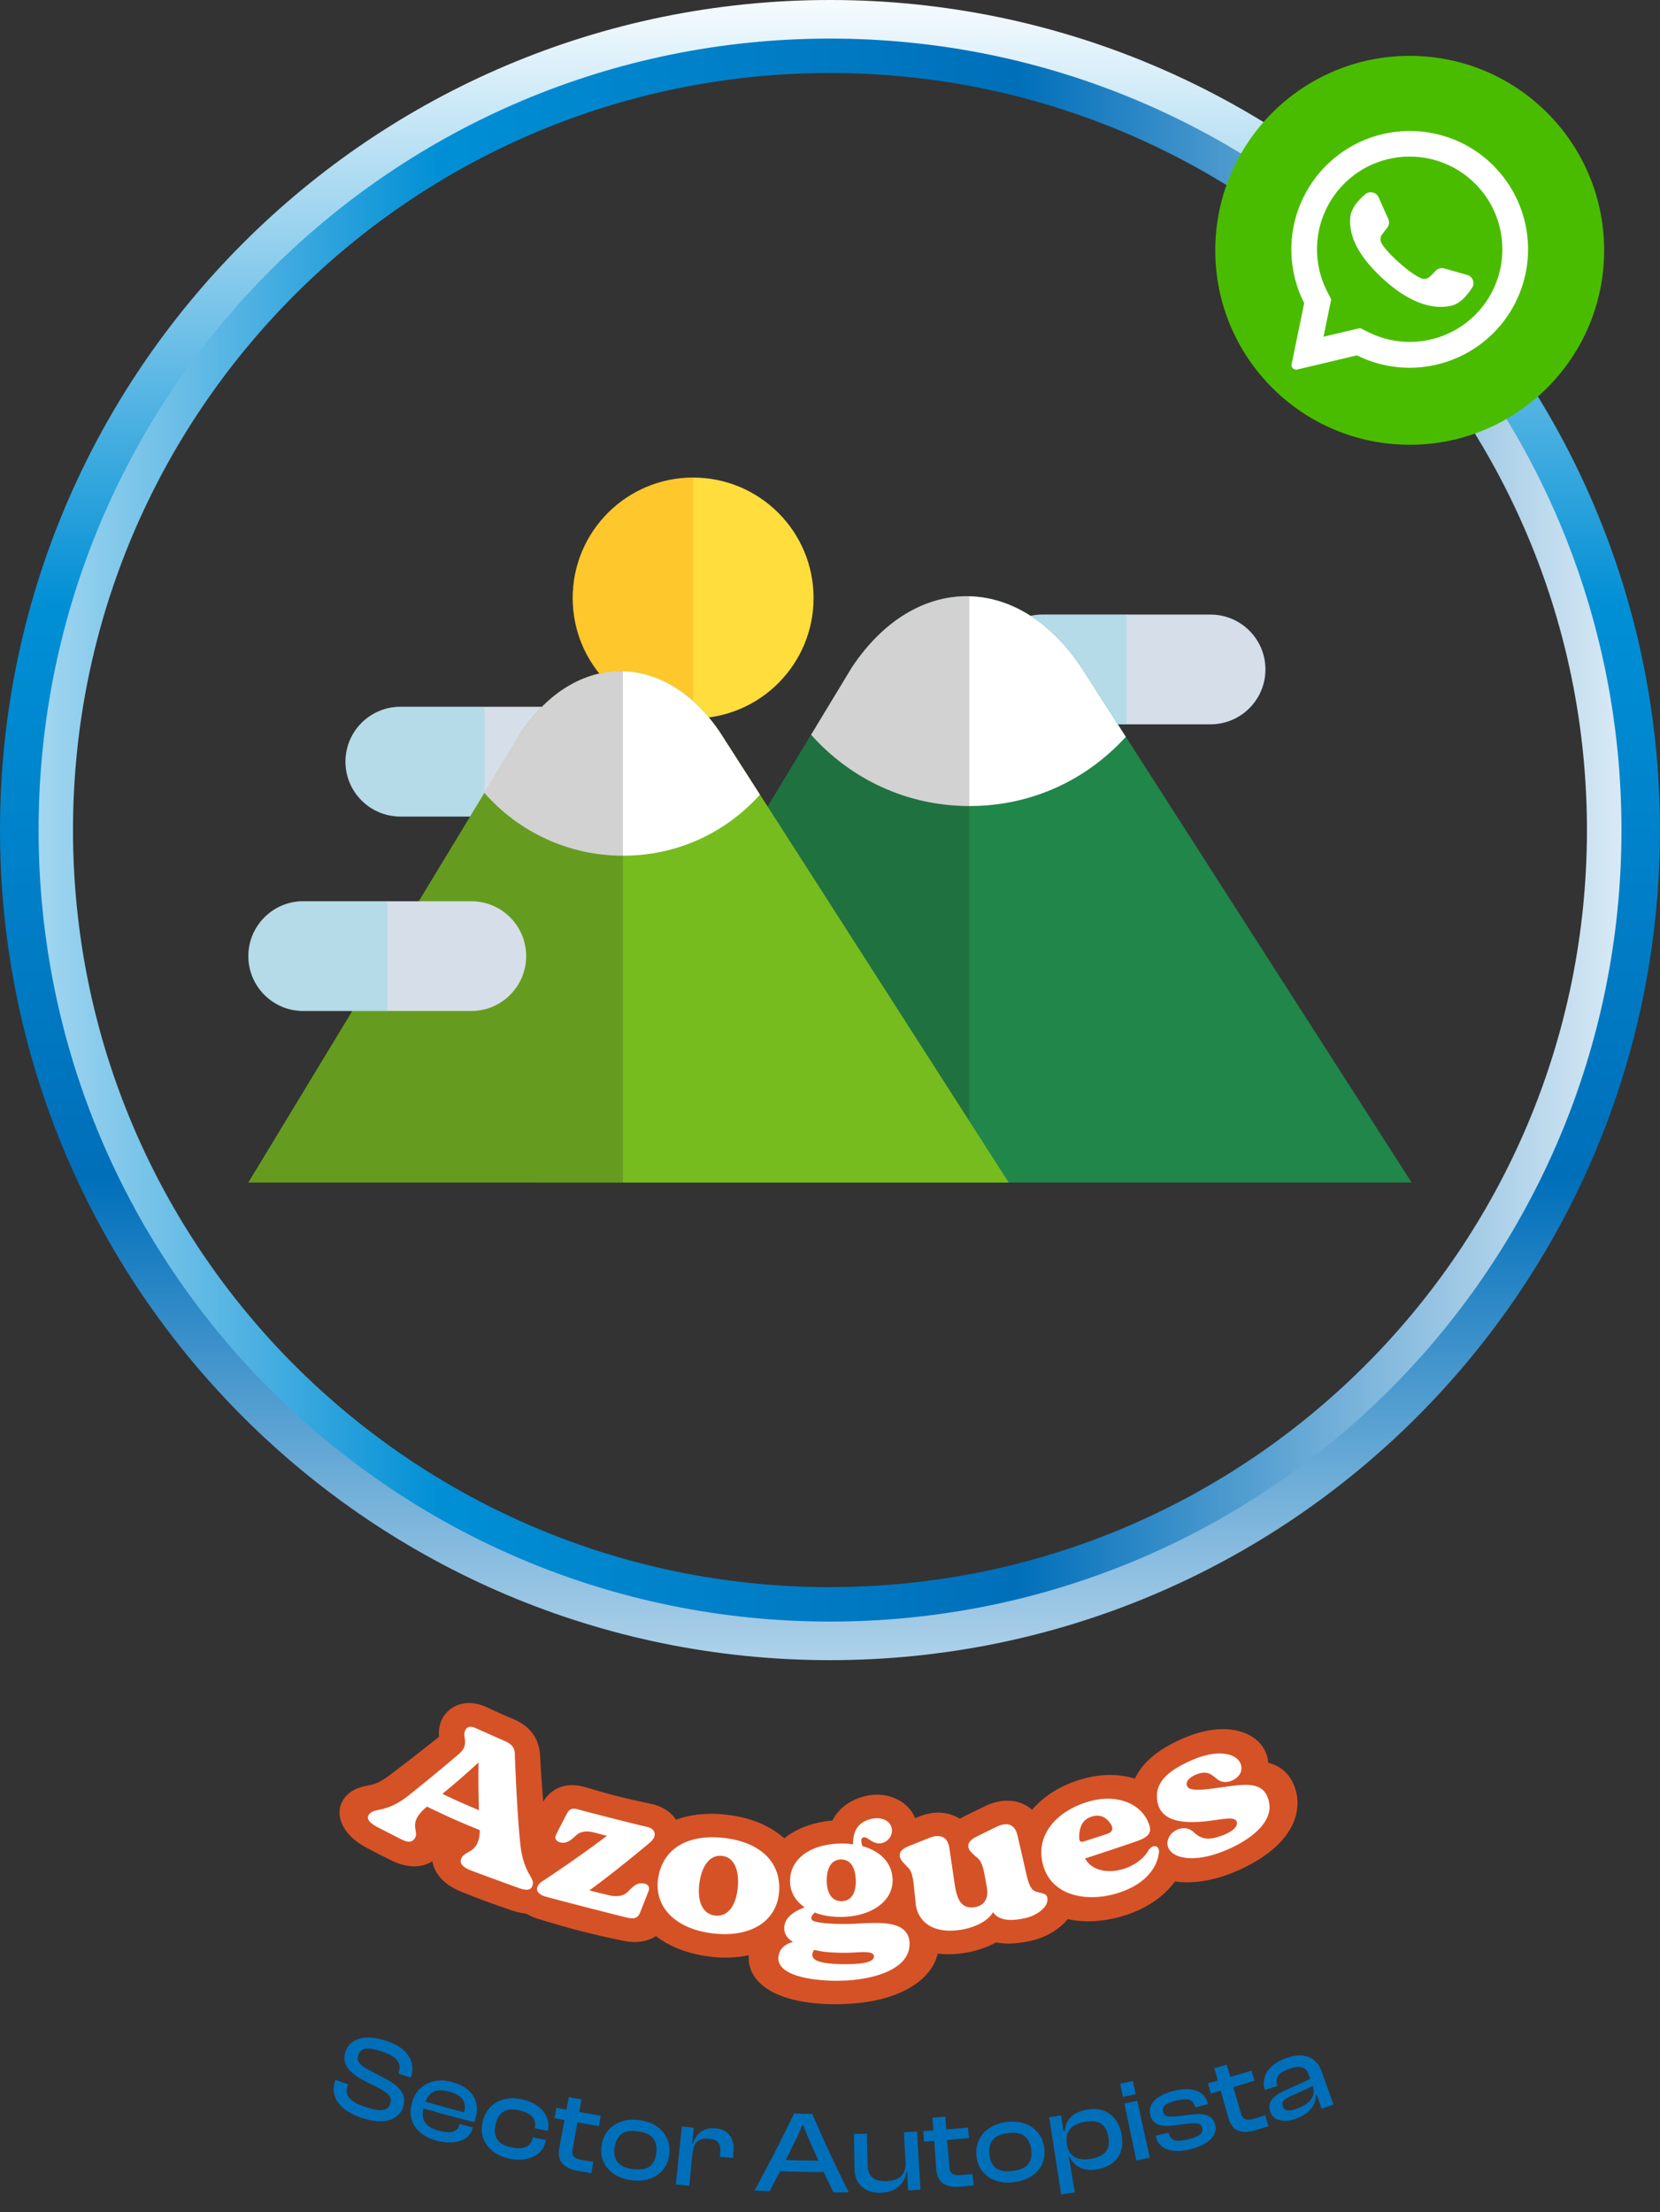
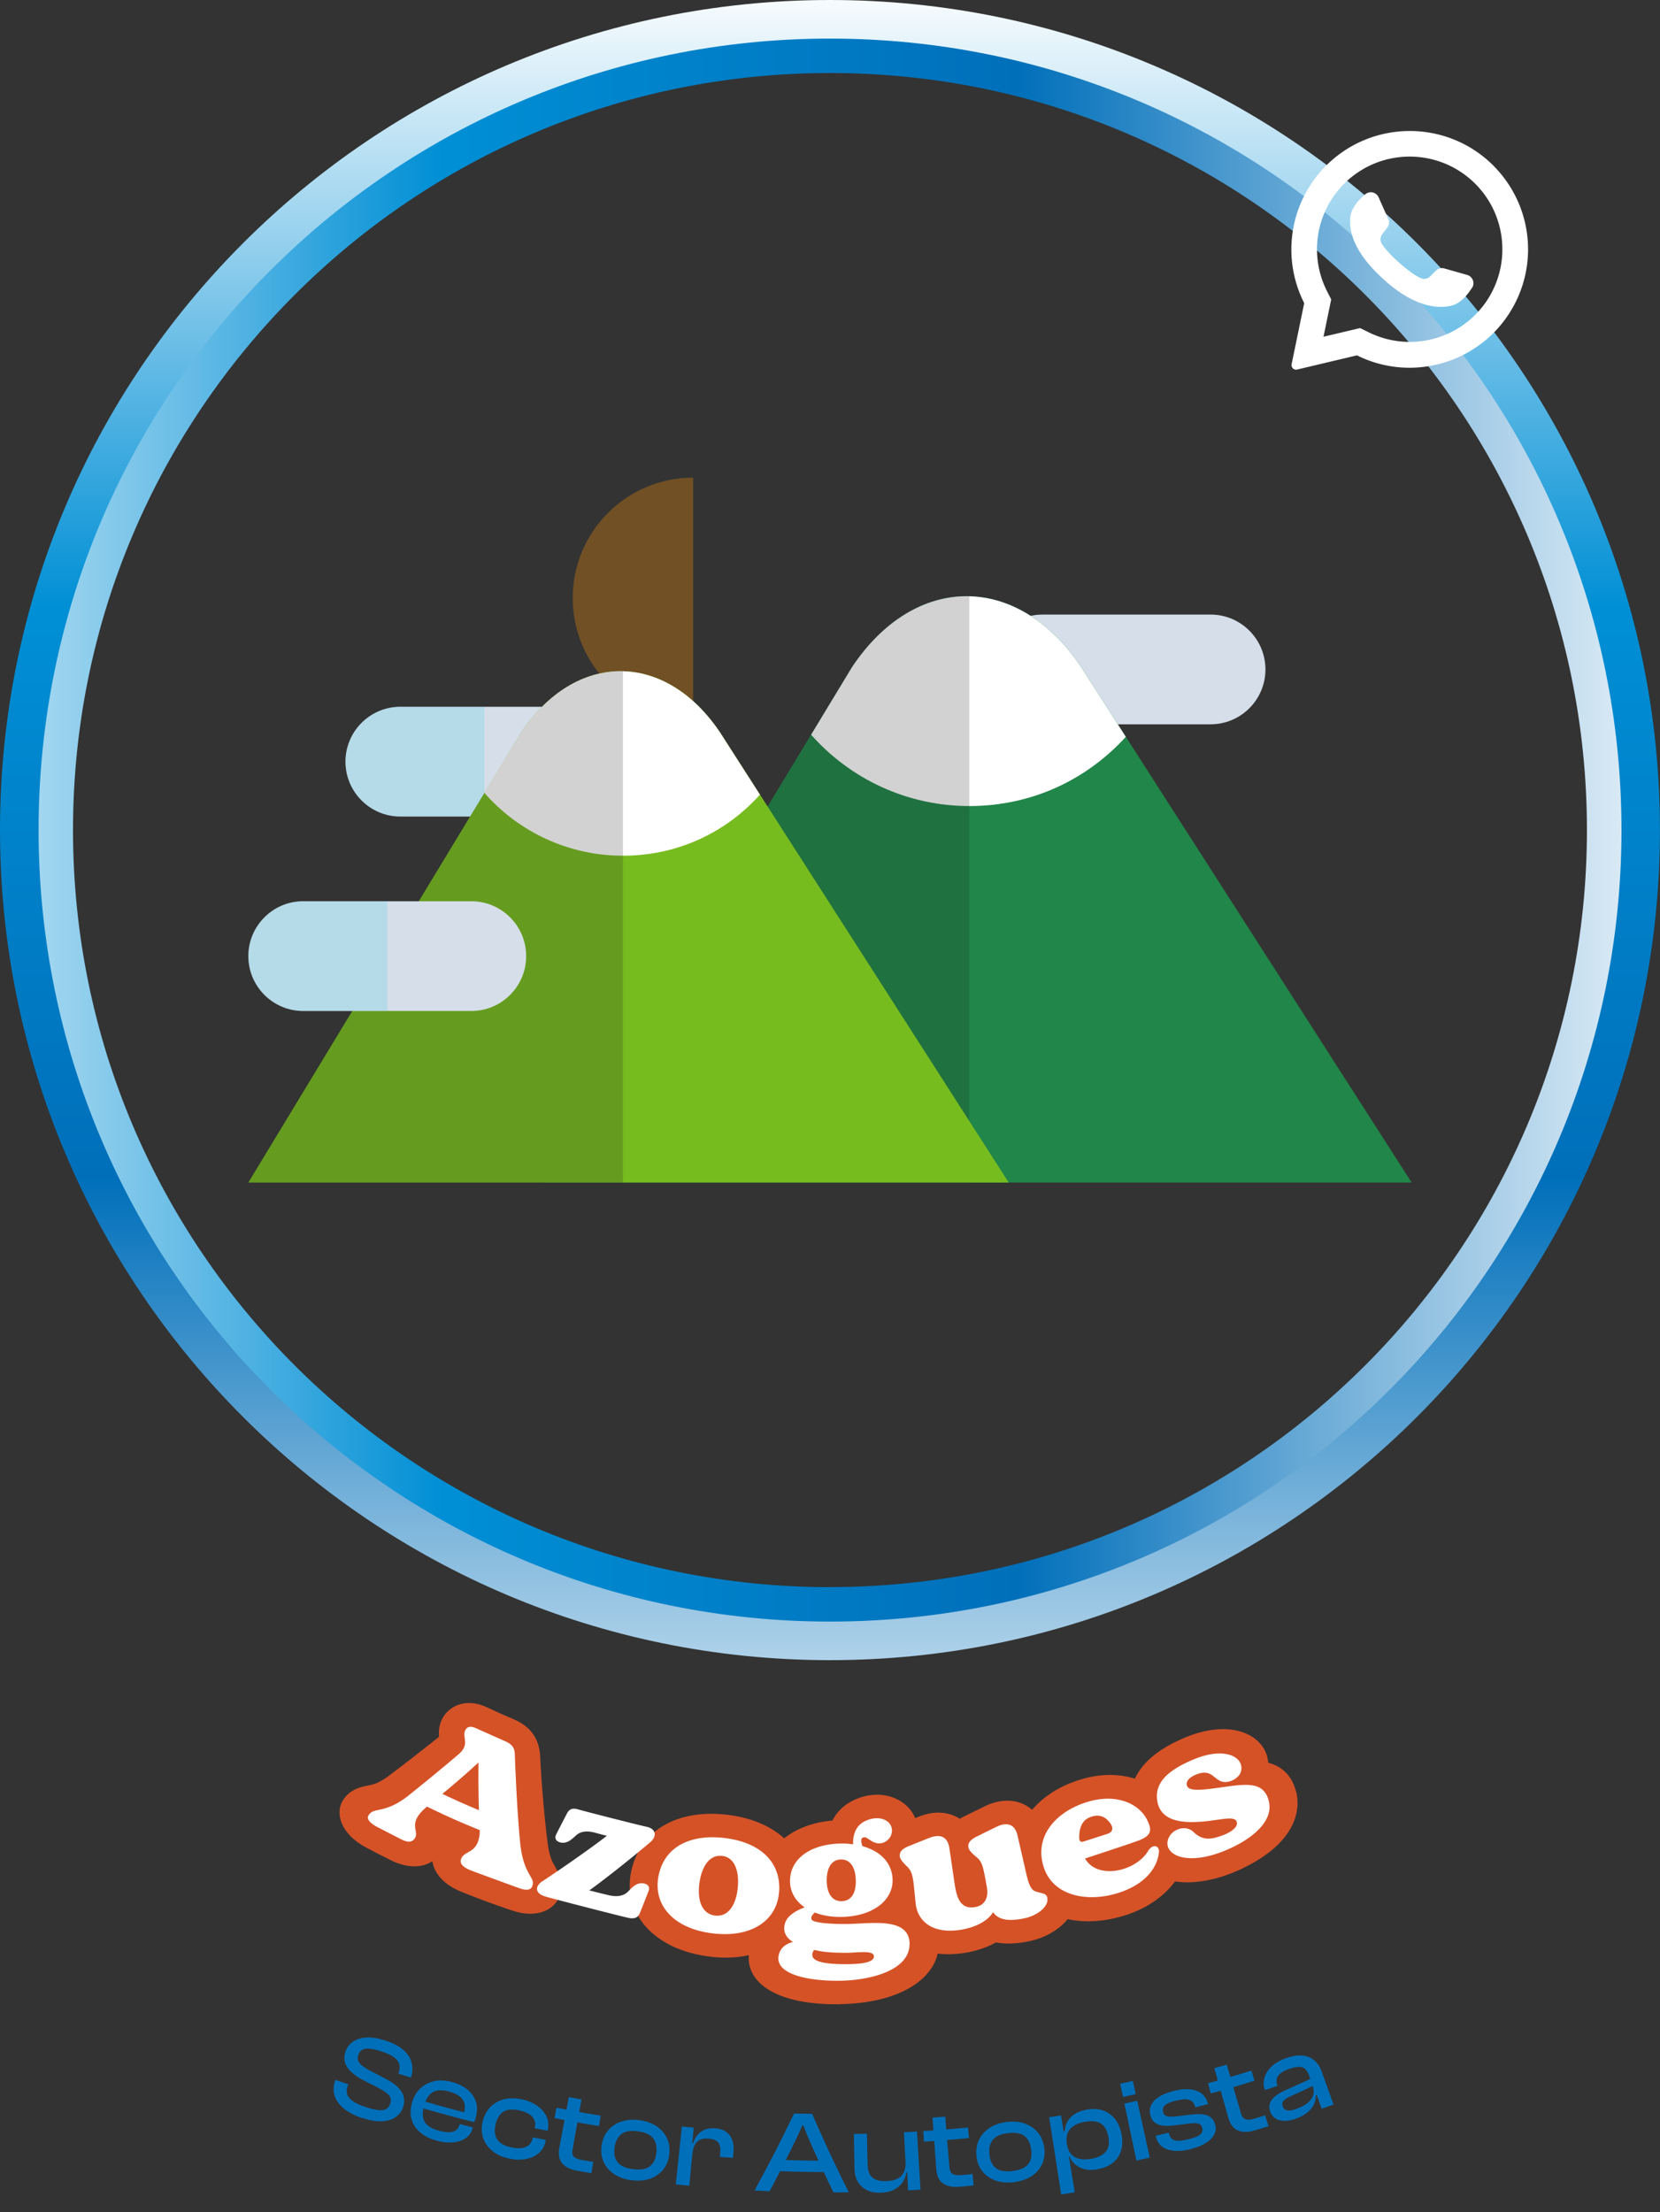
<svg xmlns="http://www.w3.org/2000/svg" xmlns:xlink="http://www.w3.org/1999/xlink" id="Capa_2" viewBox="0 0 283.53 377.83">
  <rect x="0" y="0" width="283.53" height="377.83" fill="#333333" stroke="none" />
  <defs>
    <linearGradient id="Degradado_sin_nombre_262" x1="141.76" x2="141.76" y1="-3.5" y2="321.37" data-name="Degradado sin nombre 262" gradientUnits="userSpaceOnUse">
      <stop offset="0" stop-color="#fff" />
      <stop offset=".33" stop-color="#008fd5" />
      <stop offset=".63" stop-color="#006fba" />
      <stop offset="1" stop-color="#fff" />
    </linearGradient>
    <linearGradient xlink:href="#Degradado_sin_nombre_262" id="Degradado_sin_nombre_262-2" x1="-32.71" x2="295.17" y1="141.76" y2="141.76" data-name="Degradado sin nombre 262" />
    <style>.cls-2{fill:#d5dee9}.cls-4,.cls-5{isolation:isolate}.cls-5{opacity:.3}.cls-6{fill:#d55227}.cls-7{fill:#fff}.cls-8{fill:#006fba}.cls-4{fill:#222;opacity:.2}.cls-5{fill:#67cfe3}</style>
  </defs>
  <g id="Layer_1">
    <path d="M61.93 361.76c-1.36-.45-2.45-1.02-3.25-1.69-.8-.67-1.32-1.42-1.55-2.23s-.18-1.66.13-2.53c.02-.05.02-.07.04-.11.87.31 1.3.47 2.18.77-.04.12-.06.18-.11.3-.18.5-.2.97-.07 1.38.13.42.45.81.96 1.18.51.37 1.27.72 2.29 1.05.87.29 1.59.45 2.15.5.56.05.99-.03 1.3-.22.31-.19.52-.48.65-.88.18-.56.11-1.03-.18-1.4-.3-.37-.85-.77-1.65-1.2-1.26-.64-1.89-.96-3.13-1.61-.7-.39-1.3-.83-1.79-1.31-.49-.48-.82-1-.98-1.58-.16-.57-.12-1.21.13-1.9.16-.45.43-.86.79-1.22.37-.36.83-.64 1.4-.84.57-.2 1.24-.27 2.02-.24.78.04 1.68.23 2.71.57 1.27.42 2.26.95 2.97 1.59.7.64 1.16 1.35 1.36 2.13.2.78.18 1.59-.08 2.43-.01.05-.02.07-.04.11-.86-.26-1.28-.39-2.14-.66.03-.1.05-.15.08-.25.16-.52.18-1 .05-1.42-.13-.42-.43-.81-.92-1.16-.48-.35-1.19-.67-2.1-.97-.8-.27-1.47-.42-2-.47-.53-.04-.96.02-1.26.19s-.53.45-.67.84c-.12.35-.15.67-.07.95.08.28.26.55.55.79.28.25.67.51 1.15.8 1.23.65 1.85.98 3.08 1.61.85.44 1.52.91 2.02 1.4.5.49.83 1.02.98 1.58.15.56.13 1.16-.06 1.78-.2.65-.58 1.2-1.16 1.65-.57.45-1.34.72-2.31.8-.96.08-2.13-.1-3.49-.55ZM74.55 365.58c-1.13-.31-2.06-.78-2.8-1.41-.73-.63-1.22-1.38-1.46-2.26-.24-.88-.2-1.84.11-2.89.3-1 .78-1.8 1.46-2.41.67-.61 1.46-1 2.38-1.19.92-.19 1.92-.13 3 .17 1.03.28 1.89.7 2.58 1.26.69.56 1.17 1.23 1.44 2.02s.28 1.68.03 2.66c-.04.17-.09.33-.14.47-.05.15-.11.29-.17.42-3.74-.94-5.6-1.45-9.31-2.53.14-.46.2-.69.34-1.15 3.11.91 4.68 1.34 7.81 2.15-.3.23-.46.34-.76.57.05-.13.09-.25.12-.37s.06-.25.1-.38c.23-.89.13-1.62-.29-2.19-.42-.57-1.17-1-2.24-1.3-1.2-.33-2.12-.31-2.79.07-.66.38-1.14 1.06-1.42 2.05-.06.2-.09.3-.14.5-.29 1-.25 1.84.12 2.51.37.68 1.18 1.19 2.43 1.53 1.08.3 1.9.35 2.46.16.56-.19.91-.57 1.06-1.14.02-.06.02-.09.04-.15.89.23 1.34.35 2.23.57-.02.07-.03.11-.04.18-.17.68-.55 1.23-1.13 1.64-.58.41-1.31.66-2.17.74-.86.08-1.81-.01-2.84-.3ZM86.92 368.64c-1.15-.25-2.11-.7-2.86-1.32-.75-.62-1.27-1.37-1.55-2.24-.28-.87-.3-1.8-.06-2.78.25-1.01.69-1.83 1.33-2.48.64-.64 1.42-1.07 2.34-1.3.92-.23 1.93-.22 3.04.02 1.01.22 1.87.59 2.59 1.09.71.5 1.24 1.1 1.57 1.8s.42 1.46.26 2.28c-.02.08-.02.12-.04.2l-2.21-.45c0-.05.01-.07.02-.12.16-.76 0-1.38-.47-1.86-.47-.49-1.2-.84-2.19-1.06-1.14-.25-2.03-.18-2.69.22-.65.4-1.11 1.13-1.35 2.18-.24 1.04-.16 1.88.26 2.54.42.65 1.22 1.11 2.39 1.37 1.02.23 1.85.21 2.48-.05.63-.25 1.03-.76 1.19-1.52.01-.06.02-.08.03-.14l2.22.45c-.02.09-.03.13-.04.22-.16.81-.54 1.48-1.13 2-.59.52-1.33.87-2.22 1.04-.89.17-1.86.14-2.91-.09ZM102.31 363.1c-3.05-.5-4.57-.77-7.61-1.36.14-.71.21-1.06.34-1.77 3.02.59 4.53.86 7.56 1.35-.12.71-.17 1.07-.29 1.78Zm-1.3 8.04c-.97-.16-1.45-.24-2.42-.41-1.13-.2-1.98-.61-2.54-1.25-.56-.63-.73-1.54-.51-2.72.65-3.44.97-5.17 1.62-8.61.86.16 1.29.24 2.16.4-.61 3.4-.91 5.1-1.52 8.51-.11.6-.03 1.04.25 1.29.27.26.73.44 1.38.55.76.13 1.14.19 1.9.32-.12.77-.19 1.15-.31 1.92ZM107.83 372.35c-1.17-.16-2.16-.52-2.98-1.08-.82-.56-1.42-1.26-1.78-2.11-.37-.85-.46-1.77-.31-2.77.16-1.03.54-1.88 1.14-2.58.59-.69 1.35-1.18 2.26-1.49.91-.3 1.93-.38 3.05-.23 1.15.15 2.11.5 2.91 1.03.8.53 1.39 1.21 1.78 2.03.39.82.53 1.75.41 2.78-.11 1.01-.45 1.87-1.03 2.59-.58.72-1.33 1.24-2.26 1.57-.93.32-2 .41-3.19.25Zm.26-1.9c1.28.17 2.25.01 2.88-.46.63-.48 1.01-1.24 1.13-2.29.13-1.05-.06-1.88-.54-2.51-.48-.63-1.35-1.02-2.6-1.19-1.24-.17-2.17-.02-2.8.46-.63.48-1.03 1.24-1.18 2.28-.16 1.04 0 1.88.49 2.51.48.63 1.36 1.04 2.63 1.21ZM117.74 373.29c-.92-.09-1.39-.13-2.31-.23.41-3.95.62-5.93 1.03-9.89.81.08 1.22.13 2.03.2-.11 1.12-.16 1.68-.27 2.81.07.05.11.07.18.12-.27 2.8-.4 4.19-.66 6.99Zm.53-5.56-.5-.05c.06-.67.1-1 .16-1.67.18.02.27.03.46.04.15-.54.39-1 .72-1.41.33-.4.75-.71 1.26-.92.51-.21 1.11-.29 1.81-.23.78.06 1.41.27 1.88.63s.8.81 1 1.35c.19.55.27 1.13.23 1.76-.03.52-.05.78-.09 1.3-.9-.06-1.35-.09-2.24-.16.03-.35.04-.53.07-.88.05-.72-.07-1.26-.38-1.61-.31-.36-.84-.57-1.62-.63-.88-.07-1.54.1-1.97.53-.43.43-.69 1.08-.77 1.96ZM131.45 374.22c-1.03-.04-1.54-.07-2.57-.12 2.83-5.22 4.19-7.86 6.75-13.15 1.23.03 1.85.04 3.09.06 2.36 5.39 3.61 8.07 6.25 13.4-1.05.01-1.57.02-2.62.02-1.82-3.8-2.7-5.7-4.38-9.53-.31-.77-.46-1.15-.77-1.91h-.16c-.33.75-.5 1.13-.84 1.88-1.83 3.76-2.78 5.63-4.74 9.35Zm10.19-3.27c-3.78 0-5.68-.04-9.46-.18.03-.78.04-1.16.07-1.94 3.75.14 5.63.18 9.38.18v1.94ZM150.48 374.48c-1 .03-1.84-.13-2.5-.49-.67-.36-1.17-.85-1.51-1.47-.34-.62-.51-1.32-.52-2.09l-.1-5.98c.88-.01 1.32-.02 2.21-.05.06 2.16.08 3.24.14 5.4.02.92.28 1.61.79 2.07.5.46 1.32.67 2.44.63 1.18-.05 2.03-.36 2.55-.94s.75-1.41.69-2.49c.16-.02.24-.02.4-.04.09.78.14 1.17.23 1.95-.19.01-.29.02-.49.03-.07.56-.27 1.1-.6 1.61-.33.51-.8.94-1.41 1.29-.61.35-1.38.54-2.31.57Zm6.75-.52c-.85.05-1.27.08-2.12.12-.07-1.25-.1-1.87-.16-3.12-.08-.04-.12-.05-.2-.09l-.35-6.71c.89-.05 1.33-.07 2.22-.13.24 3.97.36 5.95.61 9.92ZM165.51 365.14c-3.07.3-4.61.42-7.69.62-.05-.72-.07-1.08-.12-1.8a196 196 0 0 0 7.63-.62c.07.72.1 1.07.17 1.79Zm.79 8.1c-.97.09-1.46.14-2.44.22-1.14.1-2.07-.09-2.77-.56-.7-.47-1.09-1.3-1.18-2.5-.25-3.49-.38-5.24-.64-8.74.87-.06 1.31-.1 2.18-.17.28 3.44.42 5.17.71 8.61.05.61.24 1.01.57 1.19.33.18.82.24 1.47.18.76-.07 1.15-.1 1.91-.18.07.77.11 1.16.19 1.93ZM173.2 372.68c-1.17.15-2.22.05-3.16-.28s-1.69-.86-2.26-1.59c-.57-.72-.9-1.59-1-2.6-.1-1.03.05-1.96.44-2.78.4-.82 1-1.49 1.81-2.02s1.77-.86 2.89-1c1.15-.14 2.17-.06 3.08.25.91.31 1.65.82 2.24 1.51.59.7.96 1.56 1.11 2.59.15 1 .04 1.93-.33 2.77-.37.84-.97 1.54-1.79 2.09-.82.55-1.83.9-3.03 1.05Zm-.24-1.91c1.28-.16 2.18-.56 2.66-1.18.49-.62.65-1.46.51-2.5-.15-1.04-.53-1.81-1.16-2.29-.63-.49-1.57-.65-2.82-.49-1.24.15-2.1.54-2.59 1.16-.49.63-.68 1.46-.56 2.51.11 1.05.48 1.82 1.11 2.3.63.49 1.58.65 2.85.5ZM183.58 374.41c-.93.15-1.4.23-2.33.37l-2.05-13.18c.81-.13 1.21-.19 2.02-.32l.5 3.08.23.23c.65 3.93.97 5.9 1.62 9.83Zm3.9-3.93c-1.17.21-2.18.11-3.02-.3a3.613 3.613 0 0 1-1.8-1.91c-.19.03-.29.05-.48.08-.13-.79-.19-1.18-.32-1.97.16-.03.24-.04.4-.06.11.66.35 1.19.71 1.59.37.4.84.67 1.42.79s1.23.12 1.96 0c.76-.14 1.38-.36 1.87-.66.49-.3.82-.71 1.02-1.22.19-.51.21-1.15.06-1.93-.15-.79-.41-1.38-.77-1.79a2.32 2.32 0 0 0-1.37-.76c-.55-.1-1.18-.09-1.89.04-1.14.2-1.97.61-2.5 1.24-.53.62-.71 1.46-.54 2.51-.16.03-.24.04-.4.06l-.5-2.15c.21-.03.32-.05.54-.09.06-.94.4-1.73 1.03-2.37.63-.64 1.53-1.06 2.71-1.28 1.04-.19 1.97-.15 2.79.14s1.49.76 2.03 1.44c.54.68.91 1.53 1.12 2.55.2.99.19 1.91-.04 2.75-.23.84-.68 1.55-1.35 2.12-.67.57-1.56.96-2.66 1.16ZM193.99 357.65c-.87.19-1.31.29-2.18.47-.19-.9-.29-1.35-.48-2.25.86-.18 1.29-.27 2.16-.46l.5 2.25Zm2.39 10.84c-.91.2-1.37.3-2.28.49l-2.05-9.73c.88-.18 1.31-.28 2.19-.47.86 3.88 1.28 5.82 2.14 9.71ZM203.47 367.02c-1.68.42-3.05.43-4.11.05s-1.7-1.14-1.96-2.26c0-.02 0-.03-.01-.06.9-.2 1.34-.31 2.24-.52.01.06.02.09.04.16.15.64.48 1.02.99 1.15.51.13 1.31.07 2.39-.21 1.01-.25 1.68-.53 1.99-.83.31-.29.42-.66.3-1.08-.1-.4-.32-.65-.65-.74-.33-.09-.87-.09-1.64 0-1.16.14-1.73.21-2.89.34-1 .12-1.83.03-2.47-.25s-1.06-.83-1.24-1.65a2.35 2.35 0 0 1 .19-1.63c.25-.52.7-.98 1.34-1.39.64-.41 1.47-.74 2.49-1 1.02-.25 1.93-.35 2.73-.28.8.07 1.46.31 2 .71s.91.99 1.11 1.75c0 .02 0 .04.02.06-.87.24-1.31.35-2.18.58-.01-.05-.02-.07-.03-.12-.1-.37-.26-.67-.49-.89-.23-.22-.57-.34-1.01-.37-.45-.03-1.04.05-1.78.23-.93.23-1.56.49-1.87.79-.32.3-.42.67-.31 1.12.09.38.29.62.6.72.31.1.86.12 1.64.04.97-.11 1.46-.16 2.43-.28 1.24-.17 2.2-.12 2.88.13.68.26 1.14.78 1.35 1.58.16.59.1 1.16-.19 1.7-.29.54-.76 1.02-1.43 1.43-.67.42-1.49.75-2.47.99ZM214.28 355.35c-2.98.92-4.47 1.36-7.47 2.18-.19-.69-.29-1.04-.48-1.74 2.98-.82 4.46-1.25 7.41-2.16.21.69.32 1.03.53 1.72Zm2.4 7.77c-.95.29-1.42.44-2.37.72-1.11.33-2.06.34-2.85.02-.79-.31-1.34-1.05-1.67-2.21-.95-3.37-1.43-5.06-2.38-8.43.85-.24 1.27-.36 2.12-.61.97 3.32 1.45 4.98 2.42 8.29.17.59.44.94.8 1.05.36.11.86.07 1.49-.12.74-.22 1.11-.34 1.85-.56.23.74.34 1.11.57 1.85ZM221.17 361.9c-1.06.35-1.98.4-2.74.16-.77-.24-1.27-.75-1.51-1.53-.16-.5-.15-.95 0-1.37.16-.42.45-.8.88-1.15.43-.35.96-.66 1.59-.96 1.85-.82 2.77-1.24 4.6-2.09.17.48.25.72.42 1.21-1.6.75-2.4 1.12-4.01 1.85-.55.25-.94.5-1.16.75s-.28.56-.16.93c.12.38.36.62.71.7.35.09.85.03 1.47-.18.78-.26 1.43-.58 1.94-.96s.86-.82 1.05-1.32.18-1.06-.04-1.68c.12-.02.18-.04.3-.06.22.62.33.93.54 1.55-.11.04-.17.06-.29.1 0 .89-.3 1.69-.92 2.4-.62.71-1.52 1.27-2.69 1.65Zm6.6-2.48c-.81.29-1.22.44-2.03.72l-.85-2.42h-.16c-.45-1.28-.67-1.93-1.12-3.21-.27-.78-.66-1.26-1.16-1.43-.5-.17-1.22-.09-2.18.23-.92.31-1.55.69-1.91 1.14-.35.45-.42 1.03-.19 1.72.01.03.02.05.02.08-.86.28-1.29.42-2.16.69 0-.03-.01-.05-.02-.08-.23-.72-.23-1.43 0-2.13.22-.69.65-1.32 1.29-1.9.64-.57 1.48-1.03 2.52-1.38 1.04-.35 1.95-.48 2.73-.38.78.1 1.44.38 1.97.84.53.46.93 1.07 1.2 1.82.82 2.27 1.23 3.41 2.04 5.68Z" class="cls-8" />
-     <path d="M90.9 322.18c-.27.59-.92.73-2.11.33-.35-.12-7.36-2.68-8.46-3.11-1.17-.47-1.76-1.07-1.63-1.71.41-1.83 2.92-.83 3.24-4.65 0-.2 0-.3-.01-.49-3.64-1.48-5.44-2.29-9-4.01-3.64 3.02-1.04 4.2-2.2 5.58-.46.5-1.01.59-2.15.03-.85-.42-4.13-2.12-4.21-2.16-1.13-.6-1.77-1.32-1.46-1.89.89-1.62 2.69-.14 6.9-3.48a374.7 374.7 0 0 0 8.49-6.99c2.11-1.79.49-2.99 1.22-4.22.34-.58.94-.66 1.93-.19.61.28 4.59 2.05 4.69 2.09 1.52.64 1.8 1.34 1.8 2.56.03.68.33 9.31.92 14.98.58 5.59 2.75 5.75 2.01 7.35Zm-9.1-13.03c-.09-3.27-.1-4.89-.07-8.14-2.41 2.19-3.64 3.26-6.17 5.36 2.47 1.17 3.72 1.72 6.23 2.78ZM110.77 322.96c-.4 1.07-1.01 2.59-1.44 3.67-.36.9-.92 1.14-2.06.9-1.14-.24-13.01-3.29-14.17-3.65-1.78-.54-1.75-1.77-.4-2.63 1.1-.7 7.28-4.88 10.95-7.72-.82-.21-1.23-.32-2.05-.54-1.72-.46-2.66-.03-3.19.45-.73.66-1.6 1.56-2.8 1.19-.65-.2-.94-.7-.61-1.34.51-1.02 1.27-2.47 1.8-3.51.44-.86.98-1.05 1.99-.75 1.05.31 10.24 2.66 11.63 2.95 1.67.35 1.79 1.62.7 2.59-.46.43-6.43 5.38-10.46 8.28 1.3.34 1.96.5 3.26.81 1.84.44 2.8-.06 3.32-.58.71-.71 1.5-1.66 2.76-1.41.68.14 1.03.6.78 1.27ZM133.08 322.89c-.25 5.04-4.65 8.08-11.27 7.31-6.66-.77-10.27-4.75-9.35-9.72.92-4.96 5.26-7.28 11.25-6.58 5.95.69 9.62 3.94 9.38 8.98Zm-7.07-.51c.28-2.93-.58-5.18-2.67-5.42-2.12-.25-3.48 1.74-3.88 4.66-.4 2.92.43 5.27 2.7 5.53 2.23.26 3.58-1.84 3.85-4.77ZM155.35 331.98c.04 4.51-6.58 6.21-11.81 6.3-5.23.09-11.19-1.02-10.55-4.29.27-1.41 1.35-2.05 2.44-2.33-.75-.48-1.85-1.41-1.36-3.16.38-1.36 2-2.26 3.37-2.75-1.64-1.13-2.57-2.76-2.5-4.7.14-3.85 3.8-6.11 8.63-6.2.76-.02 1.44.03 2.13.14 0-1.2.16-3.18 2.28-4.08 2.36-1 4.57.06 4.35 1.98-.14 1.24-1.49 2.35-2.97 1.77-1.07-.42-1.43-1.18-2.09-.76-.21.14-.22.66.03 1.39 2.9.81 4.92 2.65 5.14 5.42.3 3.81-3.38 6.57-8.62 6.67-1.72.03-3.33-.22-4.65-.75-.51.48-.73.84-.52 1.22.32.58 3.63.79 6.46.73 3.97-.1 10.2-1.13 10.25 3.41Zm-6.09 2.09c-.06-1.07-2.85-.55-4.87-.56-4.09-.02-4.55-.41-5.36-.48-.16.29-.29.51-.29.84-.01 1.07 1.88 1.59 5.7 1.58 3.2 0 4.88-.41 4.83-1.38Zm-8.05-12.91c0 2.04.82 3.57 2.55 3.53 1.77-.04 2.48-1.59 2.41-3.63-.08-2.07-.87-3.52-2.55-3.49-1.65.03-2.42 1.52-2.41 3.59ZM178.89 324.19c.24 1.36-1.61 2.93-3.85 3.41-2.91.63-4.55.23-5.43-1.03-.89 1.55-3.15 2.66-5.66 3.03-5.21.76-7.3-1.97-7.55-4.48-.06-.55-.22-2.19-.22-2.19-.22-2.22-.37-3.28-1.12-4.02-1.08-1.07-1.38-1.48-1.38-2.05 0-.66.49-1.15 1.54-1.57 1.08-.44 3.14-1.26 3.53-1.41 1.98-.77 3.13-.07 3.4 1.73.22 1.47.81 5.51.81 5.51.33 2.24.7 5.06 3.54 4.59 1.71-.28 2.4-1.57 2.04-3.51-.04-.19-.18-.99-.18-.99-.4-2.2-.63-3.24-1.43-3.92-1.16-.98-1.49-1.37-1.54-1.93-.05-.65.4-1.19 1.41-1.69 1.05-.52 3.04-1.51 3.41-1.68 1.92-.93 3.16-.32 3.57 1.44.38 1.64 1.14 4.95 1.14 4.95.5 2.18.84 4.19 1.82 4.59 1.12.46 2 .26 2.16 1.21ZM197.93 316.48c-.31 2.48-2.24 5.27-6.79 6.76-5.36 1.75-11.42.62-12.94-4.58-1.56-5.33 2.45-9.43 7.67-10.96 5.12-1.5 8.7.56 9.95 2.9 1.02 1.92.92 2.89-1.42 3.76-1.79.66-9.07 3.04-9.07 3.04 2.08 3.7 8.68 2.23 10.77-1.29.75-1.25 2.03-.99 1.84.37Zm-13.59-2.47c0 .37.27.63.6.53.87-.27 3.59-1.14 4.23-1.36.87-.29 1.06-.95.48-1.77-.56-.78-1.58-1.82-3.5-1.05-1.54.61-1.87 2.25-1.81 3.65ZM216.76 307.86c.58 2.89-2.2 5.7-6.32 7.66-7.75 3.69-12.2 1.13-10.78-1.75.7-1.4 2.87-2.18 4.22-.87 1.67 1.62 3.23 1.13 4.72.63 1.15-.39 2.84-1.27 2.66-2.29-.23-1.25-2.73-.4-5.89-.14-3 .24-7.66.23-7.77-4.28-.07-3.08 3-4.95 6.23-6.32 5.47-2.31 8.86-.36 8.1 2.14-.39 1.16-2.32 2.19-3.66 1.45-1.12-.62-1.66-1.92-3.89-1.06-.96.38-1.85 1.01-1.67 1.85.19.87 1.55.96 4.6.55 4.88-.62 8.64-1.69 9.46 2.43Z" />
    <path d="M78.85 323.11c-3.35-1.34-4.74-3.45-5-5.25-1.77 1.2-4.34 1.2-7.04-.14-1.73-.86-2.6-1.3-4.31-2.21-4.32-2.3-5.25-5.81-3.99-7.94 1.22-2.07 3.29-2.42 4.39-2.64.84-.16 1.81-.37 3.55-1.68 3.03-2.27 6.68-5.14 8.54-6.64-.07-.8-.07-2.11.74-3.42.02-.04.04-.06.06-.09 1.28-1.93 4.02-3.08 7.37-1.52 1.81.85 2.72 1.25 4.55 2.03 2.92 1.24 4.4 3.35 4.55 6.33.03.56.11 2.61.41 6.3.22 2.79.54 6.03.88 8.62.3 2.3.84 3.22 1.27 3.96.58.99 1.69 2.83.7 5.17-.9 2.13-3.77 3.74-8.01 2.31-3.49-1.18-5.23-1.82-8.66-3.19Z" class="cls-6" />
-     <path d="M91.93 327.72c-2.59-.79-4.46-2.51-4.98-4.5-.54-2.09.5-4.07 2.61-5.36.3-.18 1.01-.62 1.94-1.21-.3-.34-.56-.7-.76-1.09-.72-1.38-.69-2.89.04-4.23.59-1.08 1.37-2.48 1.94-3.51 1.41-2.54 4.12-3.53 7.21-2.61 4.49 1.34 6.75 1.91 11.31 2.87 2.27.48 4.02 1.83 4.74 3.7.74 1.93.22 4.05-1.49 5.65-.19.18-.63.58-1.38 1.25.63.4 1.17.89 1.59 1.47.9 1.24 1.16 2.73.67 4.18-.4 1.18-.95 2.68-1.35 3.78-1.01 2.72-3.9 4.12-7.57 3.35-5.85-1.23-8.76-1.98-14.52-3.74Z" class="cls-6" />
    <path d="M121.34 334.17c-9.69-1.13-15.07-7.48-13.52-14.62 1.55-7.12 8.07-10.59 16.34-9.62 8.25.96 13.75 5.83 13.62 13.12-.13 7.19-6.92 12.24-16.44 11.13Z" class="cls-6" />
    <path d="M143.61 342.29c-6.74.12-11.46-1.29-13.88-3.68-1.56-1.54-2.14-3.47-1.71-5.39.21-.93.61-1.78 1.18-2.51-.26-1.04-.19-2.15.15-3.26.3-.96.85-1.86 1.62-2.65-.55-1.25-.77-2.6-.68-3.99.38-5.58 5.33-9.33 11.89-9.89 1-1.97 2.61-3.05 4.02-3.65 1.02-.43 2.04-.67 3.06-.74 2.09-.13 4.08.51 5.51 1.8 1.36 1.23 2.11 2.98 1.96 4.79a5.92 5.92 0 0 1-1.15 3.02c.8 1.21 1.32 2.59 1.48 4.12a8.38 8.38 0 0 1-1.12 5.26c.51.23 1.01.51 1.48.84 1.25.88 2.8 2.51 2.92 5.34.23 5.82-6.19 10.39-16.74 10.57Zm2.35-20.51Z" class="cls-6" />
    <path d="M175.89 331.51c-2.36.51-4.26.51-5.78.23-1.59.88-3.5 1.52-5.58 1.82-8.39 1.22-12.59-3.53-12.9-8.03l-.15-2.2c-.04-.57-.11-1.57-.2-2.03-1.1-1.14-2.18-2.49-2.11-4.45.04-1.18.61-3.74 4.31-5.22 1.07-.43 3.18-1.27 3.67-1.45.7-.27 1.43-.46 2.13-.55 1.57-.21 3.27.08 4.67.99.25-.15.52-.31.81-.45 1.04-.51 3.08-1.52 3.55-1.74.67-.32 1.39-.57 2.09-.72 3.66-.79 6.86 1.04 7.8 4.63.59 2.25.88 3.38 1.47 5.63.12.48.28 1.1.43 1.59 2.03.64 3.24 1.87 3.61 3.64.68 3.33-2.67 7.2-7.82 8.31Z" class="cls-6" />
    <path d="M192.38 327.04c-9.15 2.99-17.02-.43-18.77-7.16-.87-3.37-.22-6.63 1.67-9.46 1.96-2.95 5.07-5.15 8.88-6.38.21-.07.42-.13.63-.19 6.97-2.05 12.89.56 15.22 4.63.39.68 1.21 2.06 1.11 3.79 1.19.94 1.78 2.43 1.59 4.09-.51 4.48-4.38 8.74-10.34 10.69Z" class="cls-6" />
    <path d="M212.16 319.13c-6.48 3.08-12.61 3.04-15.65.39-1.96-1.71-2.37-4.25-1.28-6.67-1.7-1.6-2.17-3.7-2.17-5.58 0-2.42 1.08-6.66 8.04-9.94.39-.19.79-.36 1.2-.54 4.49-1.9 8.78-2.02 11.7-.09 1.55 1.03 2.49 2.58 2.61 4.34 2.2.6 4.11 2.04 4.84 5.26.49 2.15.61 8.11-9.31 12.83Z" class="cls-6" />
    <path d="M90.9 322.18c-.27.59-.92.73-2.11.33-.35-.12-7.36-2.68-8.46-3.11-1.17-.47-1.76-1.07-1.63-1.71.41-1.83 2.92-.83 3.24-4.65 0-.2 0-.3-.01-.49-3.64-1.48-5.44-2.29-9-4.01-3.64 3.02-1.04 4.2-2.2 5.58-.46.5-1.01.59-2.15.03-.85-.42-4.13-2.12-4.21-2.16-1.13-.6-1.77-1.32-1.46-1.89.89-1.62 2.69-.14 6.9-3.48a374.7 374.7 0 0 0 8.49-6.99c2.11-1.79.49-2.99 1.22-4.22.34-.58.94-.66 1.93-.19.61.28 4.59 2.05 4.69 2.09 1.52.64 1.8 1.34 1.8 2.56.03.68.33 9.31.92 14.98.58 5.59 2.75 5.75 2.01 7.35Zm-9.1-13.03c-.09-3.27-.1-4.89-.07-8.14-2.41 2.19-3.64 3.26-6.17 5.36 2.47 1.17 3.72 1.72 6.23 2.78ZM110.77 322.96c-.4 1.07-1.01 2.59-1.44 3.67-.36.9-.92 1.14-2.06.9-1.14-.24-13.01-3.29-14.17-3.65-1.78-.54-1.75-1.77-.4-2.63 1.1-.7 7.28-4.88 10.95-7.72-.82-.21-1.23-.32-2.05-.54-1.72-.46-2.66-.03-3.19.45-.73.66-1.6 1.56-2.8 1.19-.65-.2-.94-.7-.61-1.34.51-1.02 1.27-2.47 1.8-3.51.44-.86.98-1.05 1.99-.75 1.05.31 10.24 2.66 11.63 2.95 1.67.35 1.79 1.62.7 2.59-.46.43-6.43 5.38-10.46 8.28 1.3.34 1.96.5 3.26.81 1.84.44 2.8-.06 3.32-.58.71-.71 1.5-1.66 2.76-1.41.68.14 1.03.6.78 1.27ZM133.08 322.89c-.25 5.04-4.65 8.08-11.27 7.31-6.66-.77-10.27-4.75-9.35-9.72.92-4.96 5.26-7.28 11.25-6.58 5.95.69 9.62 3.94 9.38 8.98Zm-7.07-.51c.28-2.93-.58-5.18-2.67-5.42-2.12-.25-3.48 1.74-3.88 4.66-.4 2.92.43 5.27 2.7 5.53 2.23.26 3.58-1.84 3.85-4.77ZM155.35 331.98c.04 4.51-6.58 6.21-11.81 6.3-5.23.09-11.19-1.02-10.55-4.29.27-1.41 1.35-2.05 2.44-2.33-.75-.48-1.85-1.41-1.36-3.16.38-1.36 2-2.26 3.37-2.75-1.64-1.13-2.57-2.76-2.5-4.7.14-3.85 3.8-6.11 8.63-6.2.76-.02 1.44.03 2.13.14 0-1.2.16-3.18 2.28-4.08 2.36-1 4.57.06 4.35 1.98-.14 1.24-1.49 2.35-2.97 1.77-1.07-.42-1.43-1.18-2.09-.76-.21.14-.22.66.03 1.39 2.9.81 4.92 2.65 5.14 5.42.3 3.81-3.38 6.57-8.62 6.67-1.72.03-3.33-.22-4.65-.75-.51.48-.73.84-.52 1.22.32.58 3.63.79 6.46.73 3.97-.1 10.2-1.13 10.25 3.41Zm-6.09 2.09c-.06-1.07-2.85-.55-4.87-.56-4.09-.02-4.55-.41-5.36-.48-.16.29-.29.51-.29.84-.01 1.07 1.88 1.59 5.7 1.58 3.2 0 4.88-.41 4.83-1.38Zm-8.05-12.91c0 2.04.82 3.57 2.55 3.53 1.77-.04 2.48-1.59 2.41-3.63-.08-2.07-.87-3.52-2.55-3.49-1.65.03-2.42 1.52-2.41 3.59ZM178.89 324.19c.24 1.36-1.61 2.93-3.85 3.41-2.91.63-4.55.23-5.43-1.03-.89 1.55-3.15 2.66-5.66 3.03-5.21.76-7.3-1.97-7.55-4.48-.06-.55-.22-2.19-.22-2.19-.22-2.22-.37-3.28-1.12-4.02-1.08-1.07-1.38-1.48-1.38-2.05 0-.66.49-1.15 1.54-1.57 1.08-.44 3.14-1.26 3.53-1.41 1.98-.77 3.13-.07 3.4 1.73.22 1.47.81 5.51.81 5.51.33 2.24.7 5.06 3.54 4.59 1.71-.28 2.4-1.57 2.04-3.51-.04-.19-.18-.99-.18-.99-.4-2.2-.63-3.24-1.43-3.92-1.16-.98-1.49-1.37-1.54-1.93-.05-.65.4-1.19 1.41-1.69 1.05-.52 3.04-1.51 3.41-1.68 1.92-.93 3.16-.32 3.57 1.44.38 1.64 1.14 4.95 1.14 4.95.5 2.18.84 4.19 1.82 4.59 1.12.46 2 .26 2.16 1.21ZM197.93 316.48c-.31 2.48-2.24 5.27-6.79 6.76-5.36 1.75-11.42.62-12.94-4.58-1.56-5.33 2.45-9.43 7.67-10.96 5.12-1.5 8.7.56 9.95 2.9 1.02 1.92.92 2.89-1.42 3.76-1.79.66-9.07 3.04-9.07 3.04 2.08 3.7 8.68 2.23 10.77-1.29.75-1.25 2.03-.99 1.84.37Zm-13.59-2.47c0 .37.27.63.6.53.87-.27 3.59-1.14 4.23-1.36.87-.29 1.06-.95.48-1.77-.56-.78-1.58-1.82-3.5-1.05-1.54.61-1.87 2.25-1.81 3.65ZM216.76 307.86c.58 2.89-2.2 5.7-6.32 7.66-7.75 3.69-12.2 1.13-10.78-1.75.7-1.4 2.87-2.18 4.22-.87 1.67 1.62 3.23 1.13 4.72.63 1.15-.39 2.84-1.27 2.66-2.29-.23-1.25-2.73-.4-5.89-.14-3 .24-7.66.23-7.77-4.28-.07-3.08 3-4.95 6.23-6.32 5.47-2.31 8.86-.36 8.1 2.14-.39 1.16-2.32 2.19-3.66 1.45-1.12-.62-1.66-1.92-3.89-1.06-.96.38-1.85 1.01-1.67 1.85.19.87 1.55.96 4.6.55 4.88-.62 8.64-1.69 9.46 2.43Z" class="cls-7" />
    <path d="M141.76 0C63.47 0 0 63.47 0 141.76s63.47 141.77 141.76 141.77 141.76-63.47 141.76-141.77S220.06 0 141.76 0Zm0 272.88c-72.41 0-131.12-58.7-131.12-131.12S69.35 10.65 141.76 10.65s131.12 58.7 131.12 131.12-58.7 131.12-131.12 131.12Z" style="fill-rule:evenodd;fill:url(#Degradado_sin_nombre_262)" />
    <path d="M141.76 6.59C67.11 6.59 6.59 67.11 6.59 141.76s60.52 135.18 135.18 135.18 135.18-60.52 135.18-135.18S216.42 6.59 141.76 6.59Zm0 264.47c-71.41 0-129.29-57.89-129.29-129.29s57.89-129.3 129.29-129.3 129.29 57.89 129.29 129.29-57.89 129.29-129.29 129.29Z" style="fill:url(#Degradado_sin_nombre_262-2);fill-rule:evenodd" />
-     <circle cx="118.39" cy="102.13" r="20.57" style="fill:#fedd3d" />
    <path d="M118.39 81.57c-11.36 0-20.57 9.21-20.57 20.57s9.21 20.57 20.57 20.57V81.58Z" style="opacity:.3;isolation:isolate;fill:#ff9500" />
    <path d="M206.77 104.96h-28.71c-5.17 0-9.37 4.2-9.37 9.37s4.2 9.37 9.37 9.37h28.71c5.17 0 9.37-4.2 9.37-9.37 0-5.17-4.2-9.37-9.37-9.37Z" class="cls-2" />
-     <path d="M178.05 104.96c-5.17 0-9.37 4.2-9.37 9.37s4.2 9.37 9.37 9.37h14.36v-18.74h-14.36Z" class="cls-5" />
    <path d="M97.09 120.71H68.38c-5.17 0-9.37 4.2-9.37 9.37s4.2 9.37 9.37 9.37h28.71c5.17 0 9.37-4.2 9.37-9.37s-4.2-9.37-9.37-9.37Z" class="cls-2" />
    <path d="M68.38 120.71c-5.17 0-9.37 4.2-9.37 9.37s4.2 9.37 9.37 9.37h14.36v-18.74H68.38Z" class="cls-5" />
    <path d="m92.2 201.96 53.31-88c10.77-16.19 28.4-16.19 39.17 0l56.43 88H92.2Z" style="fill:#218649" />
    <path d="M184.68 113.97c-10.77-16.19-28.4-16.19-39.17 0l-6.97 11.51c6.62 7.47 16.27 12.18 27.03 12.18s20.11-4.56 26.72-11.82l-7.61-11.87Z" class="cls-7" />
    <path d="m145.49 113.95-53.31 88h73.38V101.83c-7.26-.19-14.56 3.85-20.06 12.12Z" class="cls-4" />
    <path d="m42.42 201.96 46.5-76.74c9.39-14.12 24.77-14.12 34.16 0l49.21 76.74H42.42Z" style="fill:#77bc1f" />
    <path d="M123.07 125.22c-9.39-14.12-24.77-14.12-34.16 0l-6.18 10.19c5.77 6.57 14.24 10.73 23.67 10.73s17.64-4.02 23.4-10.42l-6.74-10.51Z" class="cls-7" />
    <path d="m88.91 125.22-46.5 76.74h63.99v-87.32c-6.33-.16-12.69 3.36-17.5 10.57Z" class="cls-4" />
    <path d="M80.5 153.92H51.79c-5.17 0-9.37 4.2-9.37 9.37s4.2 9.37 9.37 9.37H80.5c5.17 0 9.37-4.2 9.37-9.37s-4.2-9.37-9.37-9.37Z" class="cls-2" />
    <path d="M51.79 153.92c-5.17 0-9.37 4.2-9.37 9.37s4.2 9.37 9.37 9.37h14.36v-18.74H51.79Z" class="cls-5" />
-     <circle cx="240.78" cy="42.75" r="33.21" style="fill:#4abc00" />
    <g id="Layer_2">
      <g id="whatsapp">
        <g id="icon">
          <path d="M255.16 28.37c-7.86-7.94-20.66-8-28.6-.14a20.233 20.233 0 0 0-3.8 23.54l-2.15 10.42c-.05.21 0 .43.12.6.18.27.51.4.83.32l10.21-2.42c10 4.97 22.13.89 27.11-9.11a20.2 20.2 0 0 0-3.73-23.21Zm-3.19 25.4a15.834 15.834 0 0 1-18.24 2.96l-1.42-.7-6.26 1.48.02-.08 1.3-6.3-.7-1.37a15.834 15.834 0 0 1 2.91-18.38c6.18-6.18 16.21-6.18 22.39 0 .03.03.05.06.08.08 6.1 6.2 6.07 16.15-.08 22.31Z" class="cls-7" />
          <path d="M251.42 49.15c-.77 1.21-1.98 2.69-3.5 3.05-2.67.64-6.76.02-11.86-4.73l-.06-.06c-4.48-4.15-5.64-7.61-5.36-10.35.16-1.56 1.45-2.96 2.55-3.88.61-.52 1.53-.45 2.05.16.09.11.17.23.23.36l1.65 3.71c.22.49.15 1.06-.18 1.48l-.83 1.08c-.37.46-.42 1.09-.13 1.6.47.82 1.59 2.02 2.83 3.14 1.39 1.26 2.94 2.41 3.92 2.81a1.4 1.4 0 0 0 1.55-.33l.97-.97c.38-.37.93-.52 1.45-.37l3.92 1.11c.78.24 1.22 1.07.98 1.85-.04.12-.09.23-.15.34Z" class="cls-7" />
        </g>
      </g>
    </g>
  </g>
</svg>